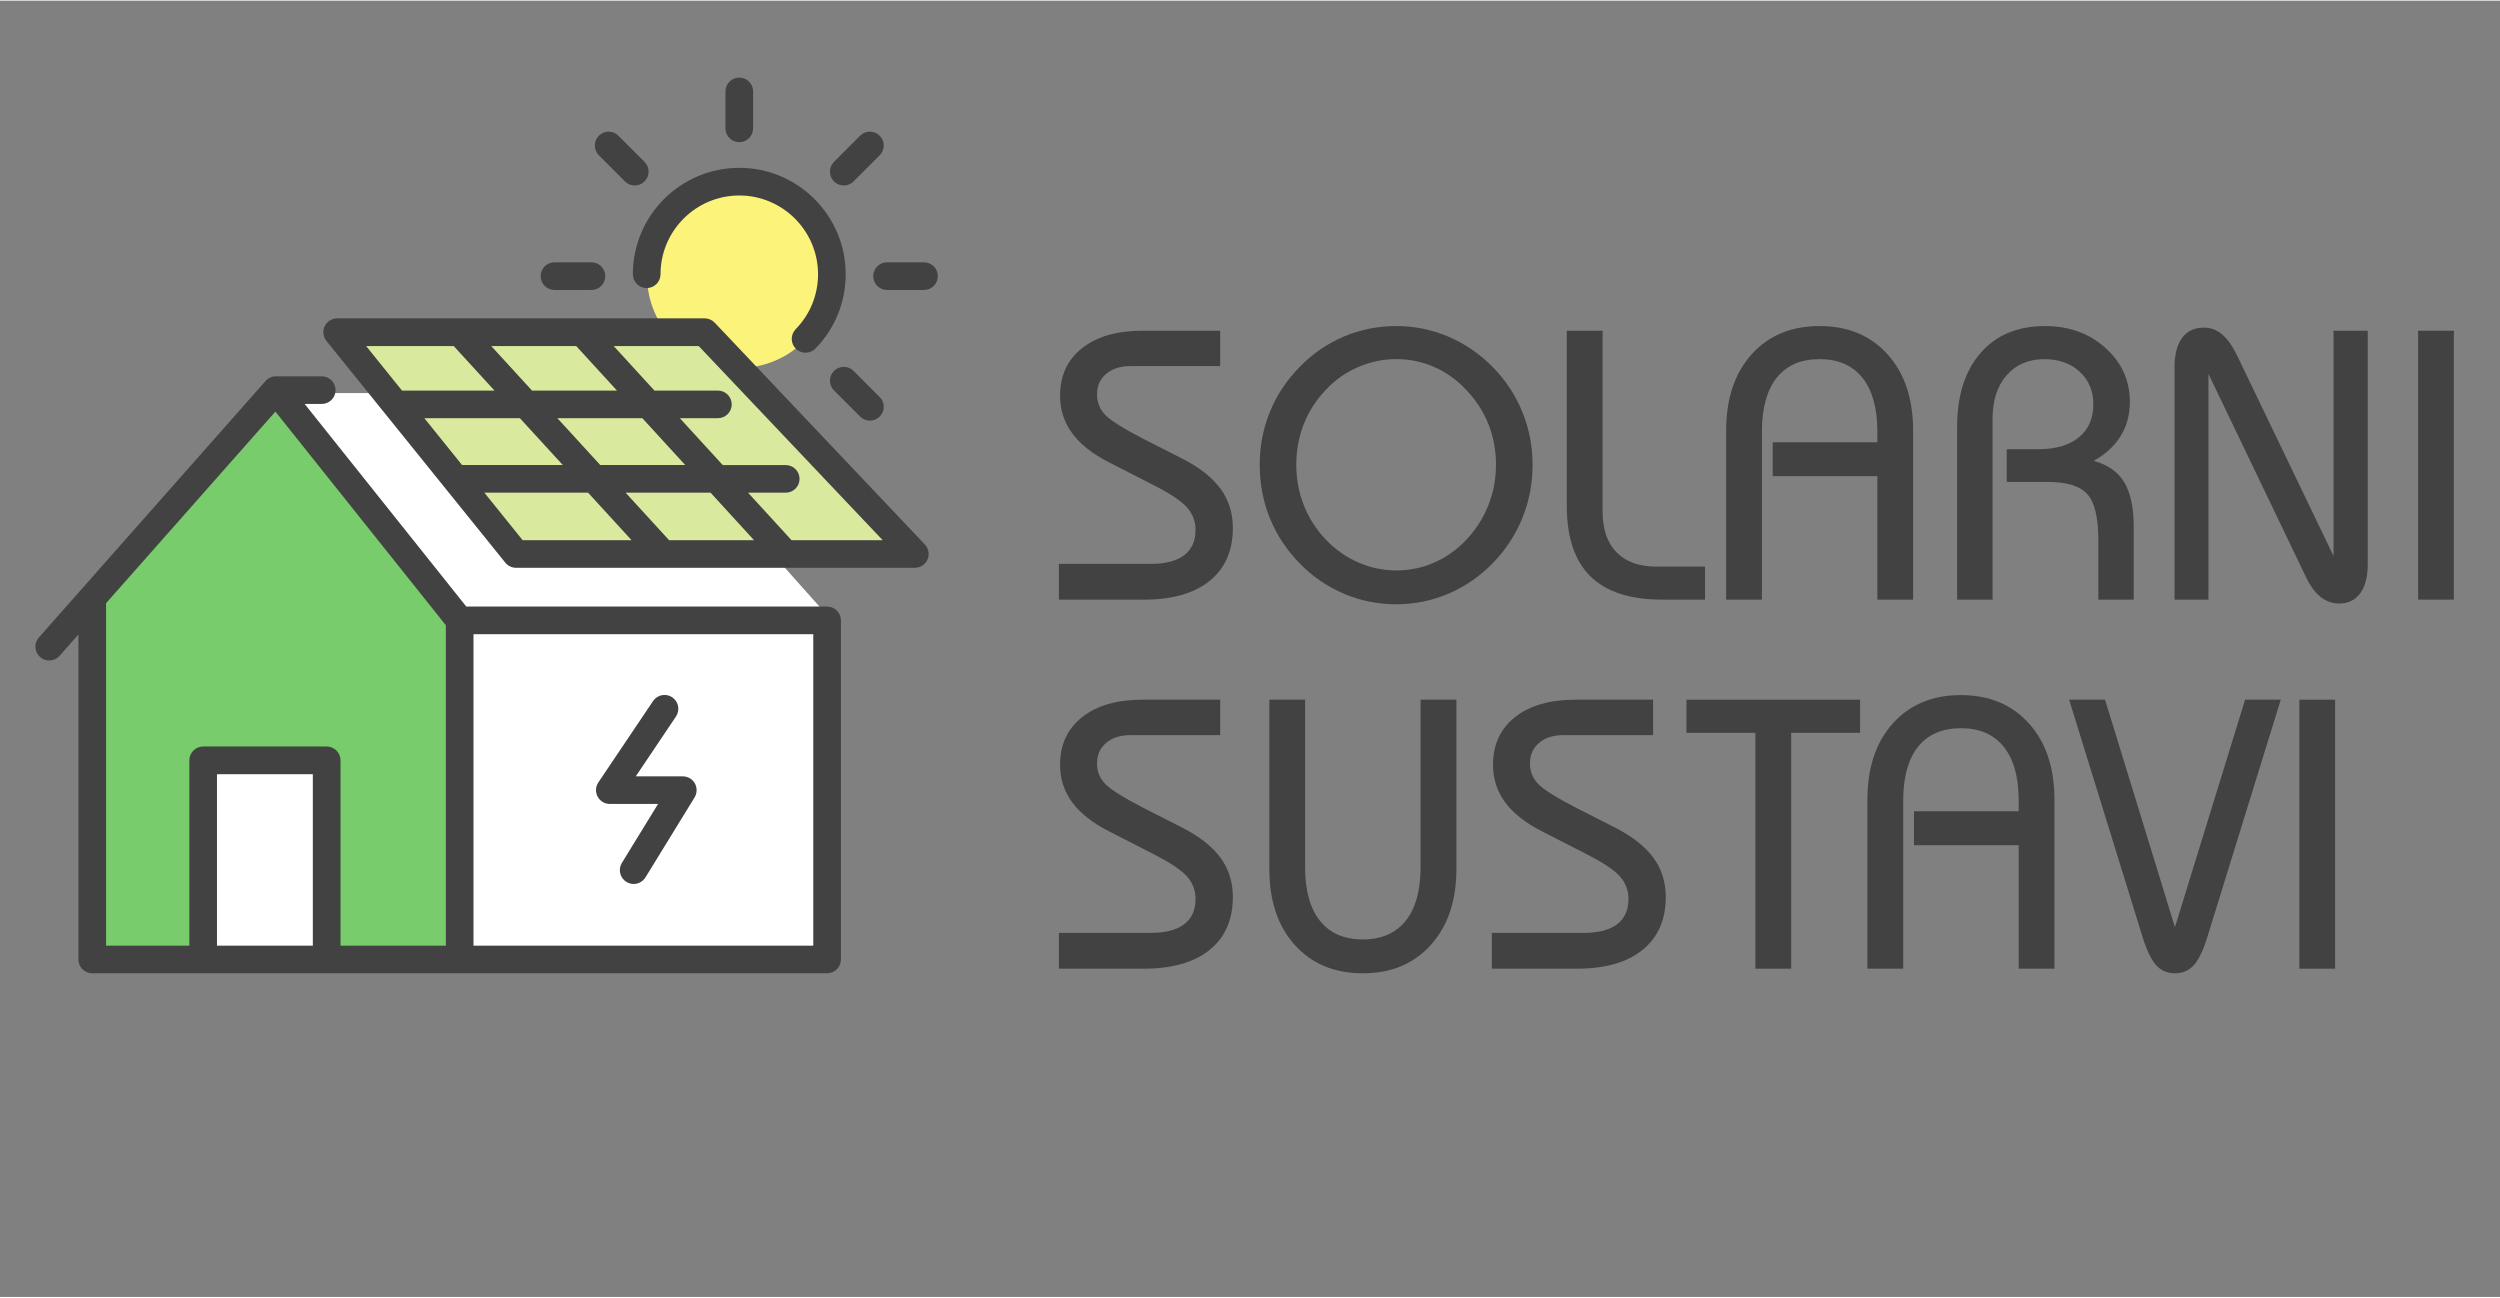
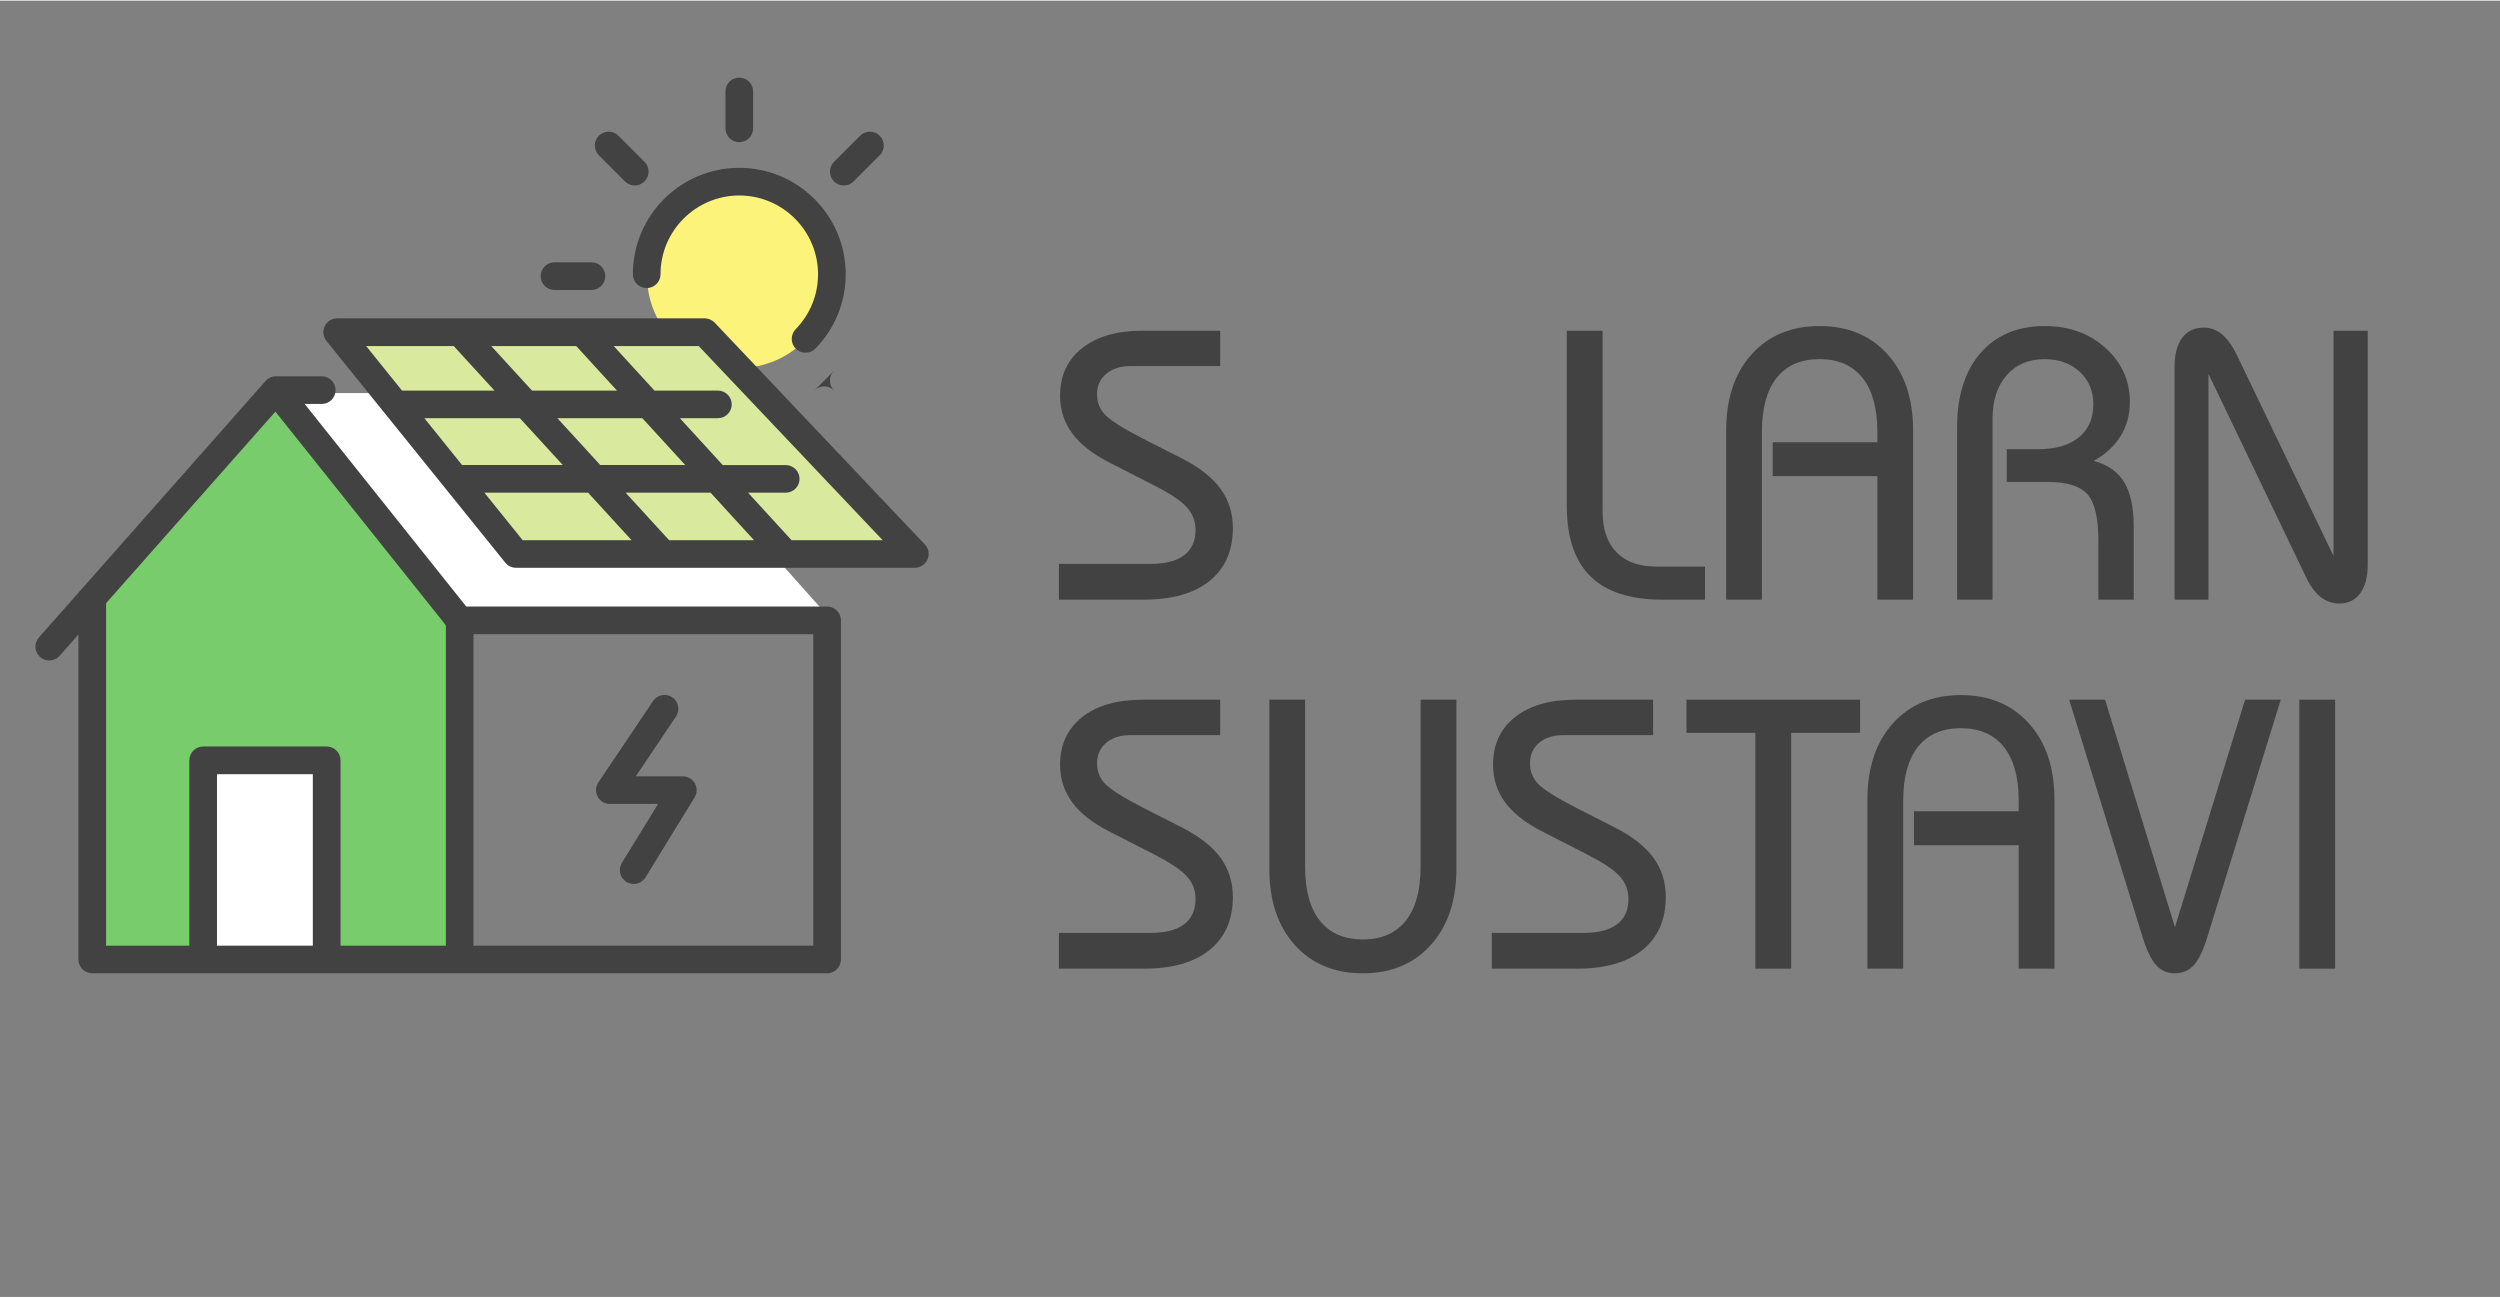
<svg xmlns="http://www.w3.org/2000/svg" xml:space="preserve" width="499px" height="259px" version="1.1" style="shape-rendering:geometricPrecision; text-rendering:geometricPrecision; image-rendering:optimizeQuality; fill-rule:evenodd; clip-rule:evenodd" viewBox="0 0 499 258.74" enable-background="new 0 0 512 512">
  <rect x="0" y="0" width="499" height="258.74" fill="#808080" stroke="none" />
  <defs>
    <style type="text/css">
   
    .fil5 {fill:#434242}
    .fil1 {fill:#78CC6B}
    .fil4 {fill:#D9E99E}
    .fil3 {fill:#FCF37A}
    .fil2 {fill:white}
    .fil0 {fill:#434242;fill-rule:nonzero}
   
  </style>
  </defs>
  <g id="Layer_x0020_1">
    <path class="fil0" d="M211.36 119.56l0 -7.14 18.36 0c2.92,0 5.13,-0.58 6.64,-1.73 1.51,-1.15 2.27,-2.83 2.27,-5.05 0,-1.73 -0.58,-3.23 -1.74,-4.52 -1.17,-1.3 -3.34,-2.75 -6.55,-4.37l-8.98 -4.6c-3.3,-1.68 -5.77,-3.62 -7.36,-5.81 -1.6,-2.17 -2.41,-4.67 -2.41,-7.47 0,-4.02 1.46,-7.19 4.4,-9.51 2.93,-2.32 6.94,-3.48 12.04,-3.48l15.52 0 0 7.06 -17.88 0c-2.04,0 -3.68,0.53 -4.89,1.57 -1.22,1.03 -1.81,2.39 -1.81,4.09 0,1.55 0.52,2.89 1.58,4.03 1.07,1.14 3.62,2.74 7.63,4.82l7.82 3.97c3.43,1.76 5.97,3.76 7.63,6.02 1.63,2.24 2.45,4.85 2.45,7.82 0,4.54 -1.55,8.05 -4.63,10.55 -3.09,2.5 -7.47,3.75 -13.13,3.75l-16.96 0 0 0z" />
-     <path id="_1" class="fil0" d="M251.44 92.67c0,-3.76 0.68,-7.3 2.05,-10.64 1.36,-3.34 3.37,-6.34 6.02,-9.01 2.57,-2.63 5.5,-4.62 8.79,-6.01 3.3,-1.37 6.76,-2.06 10.41,-2.06 3.6,0 7.05,0.71 10.35,2.1 3.3,1.4 6.26,3.42 8.86,6.05 2.59,2.65 4.57,5.63 5.93,8.97 1.37,3.34 2.05,6.87 2.05,10.6 0,3.75 -0.69,7.3 -2.06,10.66 -1.39,3.37 -3.35,6.35 -5.92,8.98 -2.6,2.65 -5.56,4.68 -8.86,6.08 -3.3,1.39 -6.75,2.09 -10.35,2.09 -3.65,0 -7.11,-0.68 -10.41,-2.08 -3.29,-1.38 -6.22,-3.38 -8.79,-5.98 -2.65,-2.7 -4.66,-5.72 -6.02,-9.07 -1.37,-3.34 -2.05,-6.92 -2.05,-10.68l0 0zm7.3 -0.06c0,2.9 0.51,5.62 1.52,8.15 1.02,2.55 2.47,4.83 4.41,6.85 1.89,1.98 4.05,3.49 6.49,4.54 2.42,1.05 4.94,1.58 7.56,1.58 2.65,0 5.17,-0.53 7.57,-1.58 2.38,-1.05 4.52,-2.56 6.39,-4.54 1.93,-2.05 3.39,-4.36 4.4,-6.9 1.01,-2.55 1.52,-5.25 1.52,-8.1 0,-2.84 -0.5,-5.52 -1.49,-8.04 -1,-2.52 -2.49,-4.81 -4.43,-6.86 -1.87,-2 -4.01,-3.53 -6.39,-4.58 -2.4,-1.05 -4.92,-1.58 -7.57,-1.58 -2.65,0 -5.18,0.53 -7.6,1.57 -2.43,1.03 -4.58,2.54 -6.45,4.52 -1.95,2.05 -3.43,4.34 -4.43,6.87 -1,2.55 -1.5,5.24 -1.5,8.1l0 0z" />
    <path id="_2" class="fil0" d="M312.73 65.88l7.15 0 0 36.09c0,3.53 0.92,6.24 2.77,8.13 1.85,1.91 4.49,2.86 7.92,2.86l9.75 0 0 6.6 -8.52 0c-6.4,0 -11.18,-1.54 -14.34,-4.64 -3.15,-3.1 -4.73,-7.81 -4.73,-14.11l0 -34.93 0 0z" />
    <path id="_3" class="fil0" d="M374.72 119.56l0 -24.66 -20.89 0 0 -6.75 20.89 0 0 -2.14c0,-4.68 -1,-8.26 -2.98,-10.74 -1.99,-2.47 -4.84,-3.72 -8.55,-3.72 -3.73,0 -6.58,1.25 -8.56,3.72 -1.96,2.48 -2.95,6.06 -2.95,10.74l0 33.55 -7.14 0 0 -33.71c0,-6.39 1.69,-11.49 5.08,-15.25 3.39,-3.77 7.91,-5.65 13.57,-5.65 5.65,0 10.18,1.88 13.57,5.65 3.4,3.76 5.1,8.86 5.1,15.25l0 33.71 -7.14 0z" />
    <path id="_4" class="fil0" d="M390.64 119.56l0 -34.42c0,-6.27 1.55,-11.21 4.67,-14.8 3.11,-3.59 7.4,-5.39 12.85,-5.39 4.82,0 8.86,1.46 12.09,4.37 3.25,2.92 4.87,6.51 4.87,10.75 0,2.56 -0.61,4.83 -1.84,6.84 -1.23,1.99 -3.03,3.64 -5.38,4.95 2.78,0.75 4.81,2.16 6.09,4.26 1.26,2.08 1.9,5.04 1.9,8.86l0 14.58 -7.06 0 0 -11.87c0,-4.51 -0.74,-7.57 -2.21,-9.2 -1.46,-1.62 -4.11,-2.43 -7.95,-2.43l-8.13 0 0 -6.53 6.3 0c3.47,0 6.17,-0.79 8.11,-2.37 1.91,-1.57 2.88,-3.77 2.88,-6.6 0,-2.65 -0.91,-4.81 -2.72,-6.49 -1.81,-1.67 -4.16,-2.51 -7.02,-2.51 -3.18,0 -5.7,1.07 -7.57,3.22 -1.89,2.15 -2.81,5.07 -2.81,8.75l0 36.03 -7.07 0 0 0z" />
    <path id="_5" class="fil0" d="M440.81 119.56l-6.77 0 0 -46.45c0,-2.52 0.52,-4.47 1.53,-5.83 1.01,-1.34 2.45,-2.02 4.33,-2.02 1.33,0 2.52,0.43 3.58,1.32 1.06,0.87 2.05,2.23 2.95,4.06l19.34 40.2 0 -44.96 6.83 0 0 46.63c0,2.46 -0.5,4.38 -1.49,5.76 -1,1.37 -2.4,2.06 -4.18,2.06 -1.4,0 -2.65,-0.44 -3.76,-1.32 -1.11,-0.9 -2.1,-2.25 -2.94,-4.05l-19.42 -40.45 0 45.05 0 0z" />
-     <polygon id="_6" class="fil0" points="482.66,119.56 482.66,65.88 489.79,65.88 489.79,119.56 " />
    <path id="_7" class="fil0" d="M211.36 193.22l0 -7.15 18.36 0c2.92,0 5.13,-0.57 6.64,-1.72 1.51,-1.15 2.27,-2.83 2.27,-5.06 0,-1.73 -0.58,-3.23 -1.74,-4.52 -1.17,-1.29 -3.34,-2.73 -6.55,-4.37l-8.98 -4.6c-3.3,-1.68 -5.77,-3.62 -7.36,-5.8 -1.6,-2.17 -2.41,-4.68 -2.41,-7.48 0,-4.02 1.46,-7.17 4.4,-9.51 2.93,-2.32 6.94,-3.48 12.04,-3.48l15.52 0 0 7.07 -17.88 0c-2.04,0 -3.68,0.52 -4.89,1.56 -1.22,1.04 -1.81,2.39 -1.81,4.09 0,1.55 0.52,2.9 1.58,4.04 1.07,1.13 3.62,2.74 7.63,4.81l7.82 3.98c3.43,1.76 5.97,3.75 7.63,6.01 1.63,2.25 2.45,4.86 2.45,7.83 0,4.53 -1.55,8.04 -4.63,10.55 -3.09,2.49 -7.47,3.75 -13.13,3.75l-16.96 0 0 0z" />
    <path id="_8" class="fil0" d="M260.5 139.53l0 33.42c0,4.67 0.99,8.24 2.97,10.72 1.96,2.47 4.82,3.71 8.55,3.71 3.71,0 6.57,-1.24 8.55,-3.71 1.98,-2.48 2.98,-6.05 2.98,-10.72l0 -33.42 7.15 0 0 33.76c0,6.36 -1.71,11.43 -5.12,15.2 -3.39,3.77 -7.92,5.65 -13.56,5.65 -5.66,0 -10.19,-1.88 -13.58,-5.65 -3.39,-3.77 -5.08,-8.84 -5.08,-15.2l0 -33.76 7.14 0z" />
    <path id="_9" class="fil0" d="M297.77 193.22l0 -7.15 18.36 0c2.92,0 5.14,-0.57 6.64,-1.72 1.52,-1.15 2.27,-2.83 2.27,-5.06 0,-1.73 -0.58,-3.23 -1.74,-4.52 -1.16,-1.29 -3.34,-2.73 -6.54,-4.37l-8.99 -4.6c-3.3,-1.68 -5.76,-3.62 -7.36,-5.8 -1.6,-2.17 -2.4,-4.68 -2.4,-7.48 0,-4.02 1.45,-7.17 4.38,-9.51 2.94,-2.32 6.94,-3.48 12.05,-3.48l15.52 0 0 7.07 -17.88 0c-2.04,0 -3.68,0.52 -4.89,1.56 -1.21,1.04 -1.81,2.39 -1.81,4.09 0,1.55 0.52,2.9 1.59,4.04 1.05,1.13 3.6,2.74 7.62,4.81l7.82 3.98c3.44,1.76 5.97,3.75 7.62,6.01 1.65,2.25 2.46,4.86 2.46,7.83 0,4.53 -1.55,8.04 -4.64,10.55 -3.07,2.49 -7.45,3.75 -13.11,3.75l-16.97 0 0 0z" />
    <polygon id="_10" class="fil0" points="350.37,193.22 350.37,146.14 336.62,146.14 336.62,139.53 371.27,139.53 371.27,146.14 357.52,146.14 357.52,193.22 " />
    <path id="_11" class="fil0" d="M402.93 193.22l0 -24.65 -20.9 0 0 -6.77 20.9 0 0 -2.14c0,-4.68 -1,-8.25 -2.99,-10.74 -1.98,-2.46 -4.83,-3.7 -8.55,-3.7 -3.72,0 -6.58,1.24 -8.55,3.7 -1.97,2.5 -2.96,6.06 -2.96,10.74l0 33.56 -7.15 0 0 -33.7c0,-6.4 1.7,-11.51 5.09,-15.27 3.39,-3.76 7.91,-5.64 13.57,-5.64 5.64,0 10.18,1.88 13.57,5.64 3.41,3.76 5.11,8.87 5.11,15.27l0 33.7 -7.14 0 0 0z" />
    <path id="_12" class="fil0" d="M413 139.53l7.17 0 13.95 45.41 14 -45.41 7.12 0 -14.75 47.68c-0.79,2.52 -1.69,4.31 -2.65,5.36 -0.98,1.05 -2.22,1.57 -3.72,1.57 -1.49,0 -2.73,-0.52 -3.7,-1.56 -0.96,-1.04 -1.85,-2.83 -2.67,-5.38l-14.75 -47.67 0 0z" />
    <polygon id="_13" class="fil0" points="458.95,193.22 458.95,139.53 466.09,139.53 466.09,193.22 " />
    <g id="_1420116043456">
      <g>
        <polygon class="fil1" points="91.79,191.25 18.57,191.25 18.57,119.87 55.07,77.91 91.79,123.54 " />
        <rect class="fil2" x="40.65" y="151.51" width="24.66" height="40.11" />
        <polygon class="fil2" points="125.58,78.32 56.63,78.32 90.19,122.59 165.03,122.59 " />
-         <rect class="fil2" x="91.79" y="123.54" width="73.23" height="67.71" />
        <circle class="fil3" cx="147.55" cy="54.91" r="18.4" />
        <polygon class="fil4" points="140.64,66.18 67.3,66.18 103,110.44 182.6,110.44 " />
        <g>
          <path class="fil5" d="M129.08 57.37c1.52,0 2.76,-1.24 2.76,-2.76 0,-8.66 7.05,-15.72 15.72,-15.72 8.66,0 15.72,7.06 15.72,15.72 0,4.13 -1.59,8.02 -4.47,10.97 -1.06,1.1 -1.04,2.85 0.05,3.91 0.54,0.52 1.23,0.78 1.93,0.78 0.71,0 1.43,-0.27 1.97,-0.83 3.89,-3.98 6.04,-9.25 6.04,-14.83 0,-11.71 -9.53,-21.24 -21.24,-21.24 -11.72,0 -21.24,9.53 -21.24,21.24 0,1.52 1.24,2.76 2.76,2.76l0 0z" />
          <path class="fil5" d="M147.56 28.25c1.53,0 2.76,-1.23 2.76,-2.76l0 -7.38c0,-1.52 -1.23,-2.75 -2.76,-2.75 -1.52,0 -2.76,1.23 -2.76,2.75l0 7.38c0,1.53 1.24,2.76 2.76,2.76z" />
          <path class="fil5" d="M110.68 57.75l7.38 0c1.52,0 2.75,-1.24 2.75,-2.76 0,-1.53 -1.23,-2.76 -2.75,-2.76l-7.38 0c-1.53,0 -2.76,1.23 -2.76,2.76 0,1.52 1.23,2.76 2.76,2.76z" />
-           <path class="fil5" d="M184.44 52.23l-7.38 0c-1.53,0 -2.76,1.23 -2.76,2.76 0,1.52 1.23,2.76 2.76,2.76l7.38 0c1.52,0 2.75,-1.24 2.75,-2.76 0,-1.53 -1.23,-2.76 -2.75,-2.76z" />
          <path class="fil5" d="M124.74 36.08c0.55,0.54 1.25,0.81 1.96,0.81 0.7,0 1.41,-0.27 1.95,-0.81 1.08,-1.08 1.08,-2.83 0,-3.9l-5.22 -5.22c-1.07,-1.08 -2.82,-1.08 -3.9,0 -1.07,1.08 -1.07,2.83 0,3.91l5.21 5.21 0 0z" />
-           <path class="fil5" d="M166.46 73.9c-1.07,1.08 -1.07,2.83 0,3.9l5.22 5.22c0.54,0.54 1.24,0.81 1.96,0.81 0.7,0 1.41,-0.27 1.94,-0.81 1.09,-1.08 1.09,-2.83 0,-3.9l-5.21 -5.22c-1.08,-1.07 -2.82,-1.07 -3.91,0z" />
+           <path class="fil5" d="M166.46 73.9c-1.07,1.08 -1.07,2.83 0,3.9l5.22 5.22l-5.21 -5.22c-1.08,-1.07 -2.82,-1.07 -3.91,0z" />
          <path class="fil5" d="M168.42 36.89c0.7,0 1.42,-0.27 1.95,-0.81l5.21 -5.21c1.09,-1.08 1.09,-2.83 0,-3.91 -1.07,-1.08 -2.82,-1.08 -3.9,0l-5.22 5.22c-1.07,1.07 -1.07,2.82 0,3.9 0.55,0.54 1.26,0.81 1.96,0.81l0 0z" />
          <path class="fil5" d="M165.09 120.94l-72.02 0 -32.26 -40.44 3.4 0c1.53,0 2.77,-1.23 2.77,-2.76 0,-1.52 -1.24,-2.76 -2.77,-2.76l-9.14 0c-0.01,0 -0.04,0.01 -0.07,0.01 -0.06,0 -0.12,0 -0.18,0 -0.04,0 -0.08,0.01 -0.11,0.01 -0.06,0.01 -0.11,0.02 -0.17,0.03 -0.04,0.01 -0.07,0.02 -0.1,0.02 -0.06,0.02 -0.12,0.03 -0.18,0.05 -0.04,0.01 -0.06,0.02 -0.09,0.03 -0.06,0.03 -0.12,0.05 -0.17,0.07 -0.04,0.02 -0.07,0.03 -0.1,0.05 -0.05,0.02 -0.11,0.05 -0.15,0.08 -0.03,0.02 -0.07,0.04 -0.1,0.06 -0.05,0.02 -0.1,0.05 -0.14,0.08 -0.04,0.02 -0.07,0.05 -0.11,0.07 -0.01,0.02 -0.03,0.03 -0.05,0.04 -0.01,0.02 -0.04,0.05 -0.07,0.07 -0.03,0.03 -0.06,0.05 -0.09,0.08 -0.04,0.04 -0.09,0.09 -0.13,0.13 -0.01,0.01 -0.03,0.03 -0.05,0.05l-45.26 51.21c-1,1.14 -0.9,2.88 0.25,3.89 0.51,0.47 1.17,0.69 1.82,0.69 0.77,0 1.53,-0.31 2.07,-0.93l3.76 -4.25 0 64.86c0,1.52 1.24,2.76 2.76,2.76l146.68 0c1.52,0 2.76,-1.24 2.76,-2.76l0 -67.67c0,-1.53 -1.24,-2.77 -2.76,-2.77l0 0zm-143.92 -0.67l33.8 -38.24 34.02 42.64 0 63.95 -21.02 0 0 -36.98c0,-1.53 -1.24,-2.77 -2.77,-2.77l-24.65 0c-1.52,0 -2.76,1.24 -2.76,2.77l0 36.98 -16.62 0 0 -68.35 0 0zm41.27 68.35l-19.13 0 0 -34.22 19.13 0 0 34.22zm99.89 0l-67.82 0 0 -62.16 67.82 0 0 62.16 0 0z" />
          <path class="fil5" d="M142.65 64.27c-0.52,-0.54 -1.26,-0.86 -2.01,-0.86l-73.34 0c-1.06,0 -2.03,0.62 -2.49,1.58 -0.46,0.95 -0.32,2.09 0.34,2.92l35.7 44.26c0.53,0.66 1.31,1.03 2.15,1.03l79.6 0c1.1,0 2.1,-0.66 2.53,-1.66 0.44,-1.02 0.23,-2.19 -0.53,-2.99l-41.95 -44.28 0 0zm-9.1 43.42l-8.68 -9.48 16.96 0 8.67 9.48 -16.95 0zm-13.74 -15l-8.56 -9.35 16.96 0 8.56 9.35 -16.96 0zm-35.11 -9.35l19.07 0 8.56 9.35 -20.1 0 -7.53 -9.35zm21.49 -5.51l-8.14 -8.89 16.96 0 8.14 8.89 -16.96 0zm-15.63 -8.89l8.14 8.89 -18.46 0 -7.16 -8.89 17.48 0zm6.12 29.27l20.7 0 8.68 9.48 -21.74 0 -7.64 -9.48zm61.31 9.48l-8.68 -9.48 7.52 0c1.52,0 2.76,-1.23 2.76,-2.76 0,-1.52 -1.24,-2.75 -2.76,-2.75l-12.57 0 -8.56 -9.36 7.58 0c1.53,0 2.77,-1.23 2.77,-2.75 0,-1.53 -1.24,-2.76 -2.77,-2.76l-12.65 0 -8.14 -8.89 16.97 0 36.72 38.75 -18.19 0 0 0 0 0z" />
          <path class="fil5" d="M121.72 160.34l9.63 0 -7.22 11.76c-0.8,1.3 -0.39,3 0.9,3.8 0.46,0.27 0.96,0.41 1.45,0.41 0.93,0 1.83,-0.47 2.36,-1.32l9.8 -15.96c0.52,-0.85 0.54,-1.93 0.05,-2.8 -0.48,-0.87 -1.41,-1.4 -2.41,-1.4l-9.38 0 8.03 -11.95c0.85,-1.27 0.51,-2.98 -0.75,-3.83 -1.26,-0.85 -2.98,-0.52 -3.83,0.75l-10.92 16.24c-0.57,0.85 -0.62,1.94 -0.14,2.84 0.48,0.9 1.41,1.46 2.43,1.46l0 0z" />
        </g>
      </g>
    </g>
  </g>
</svg>